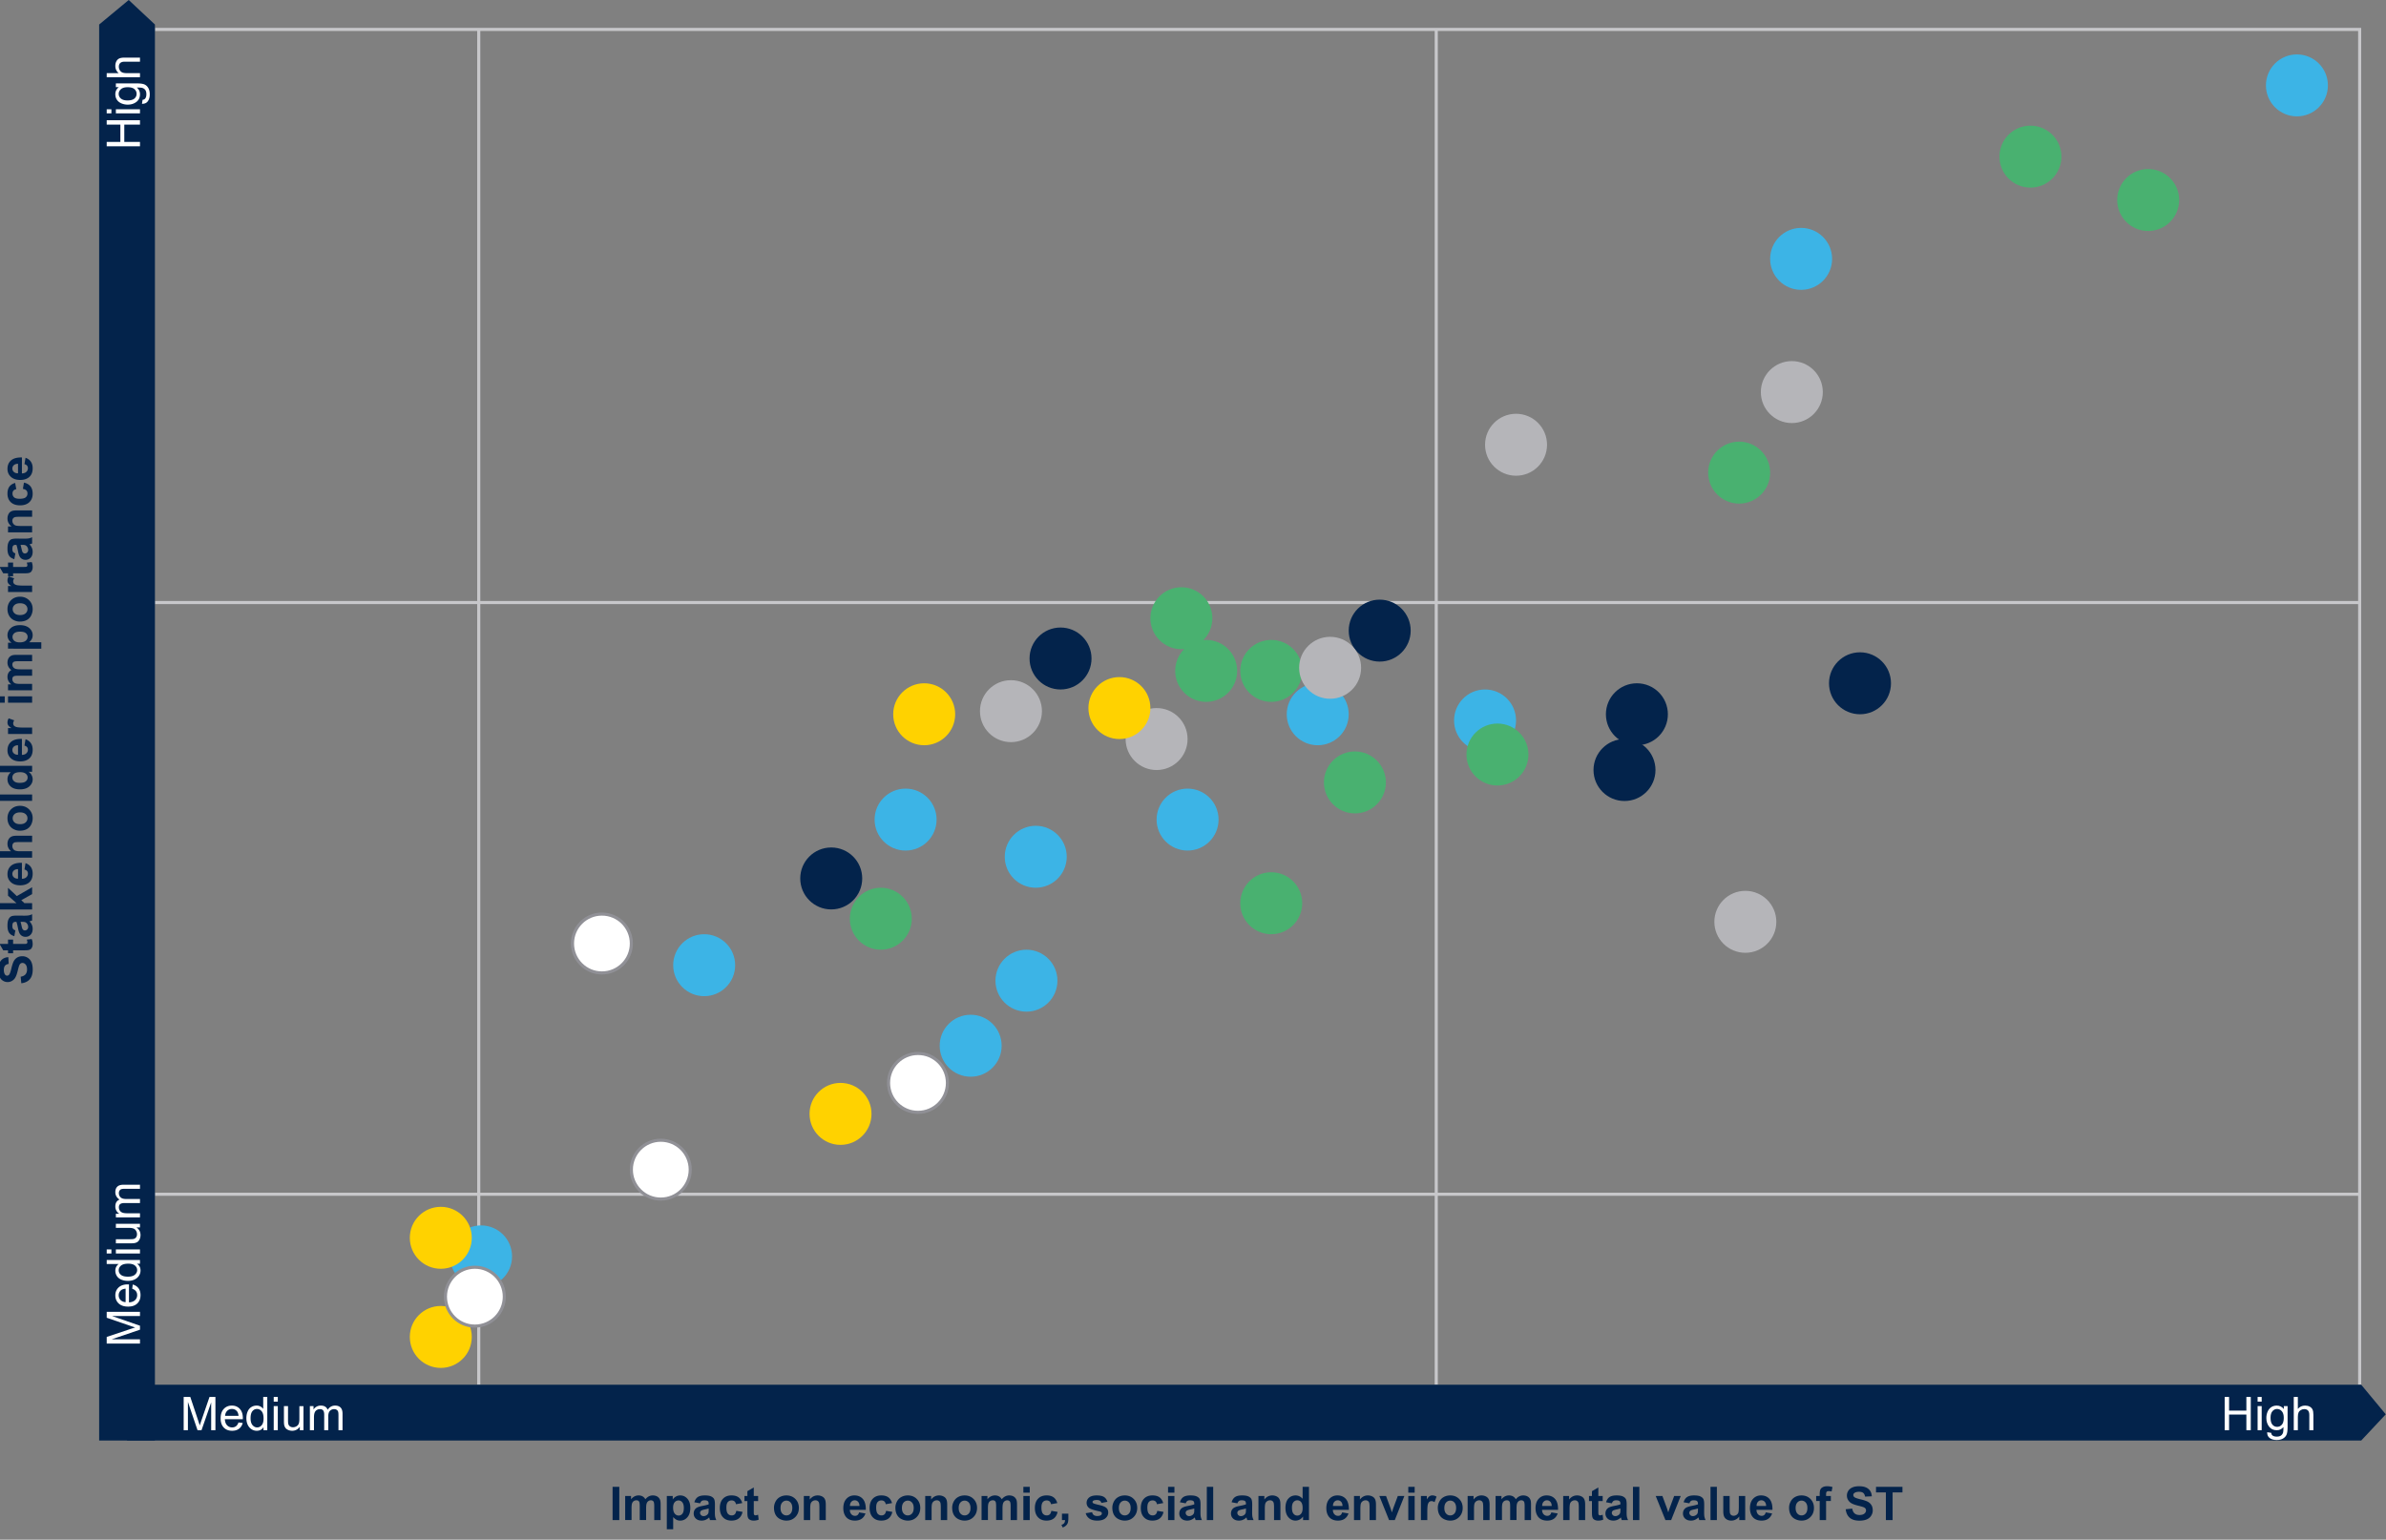
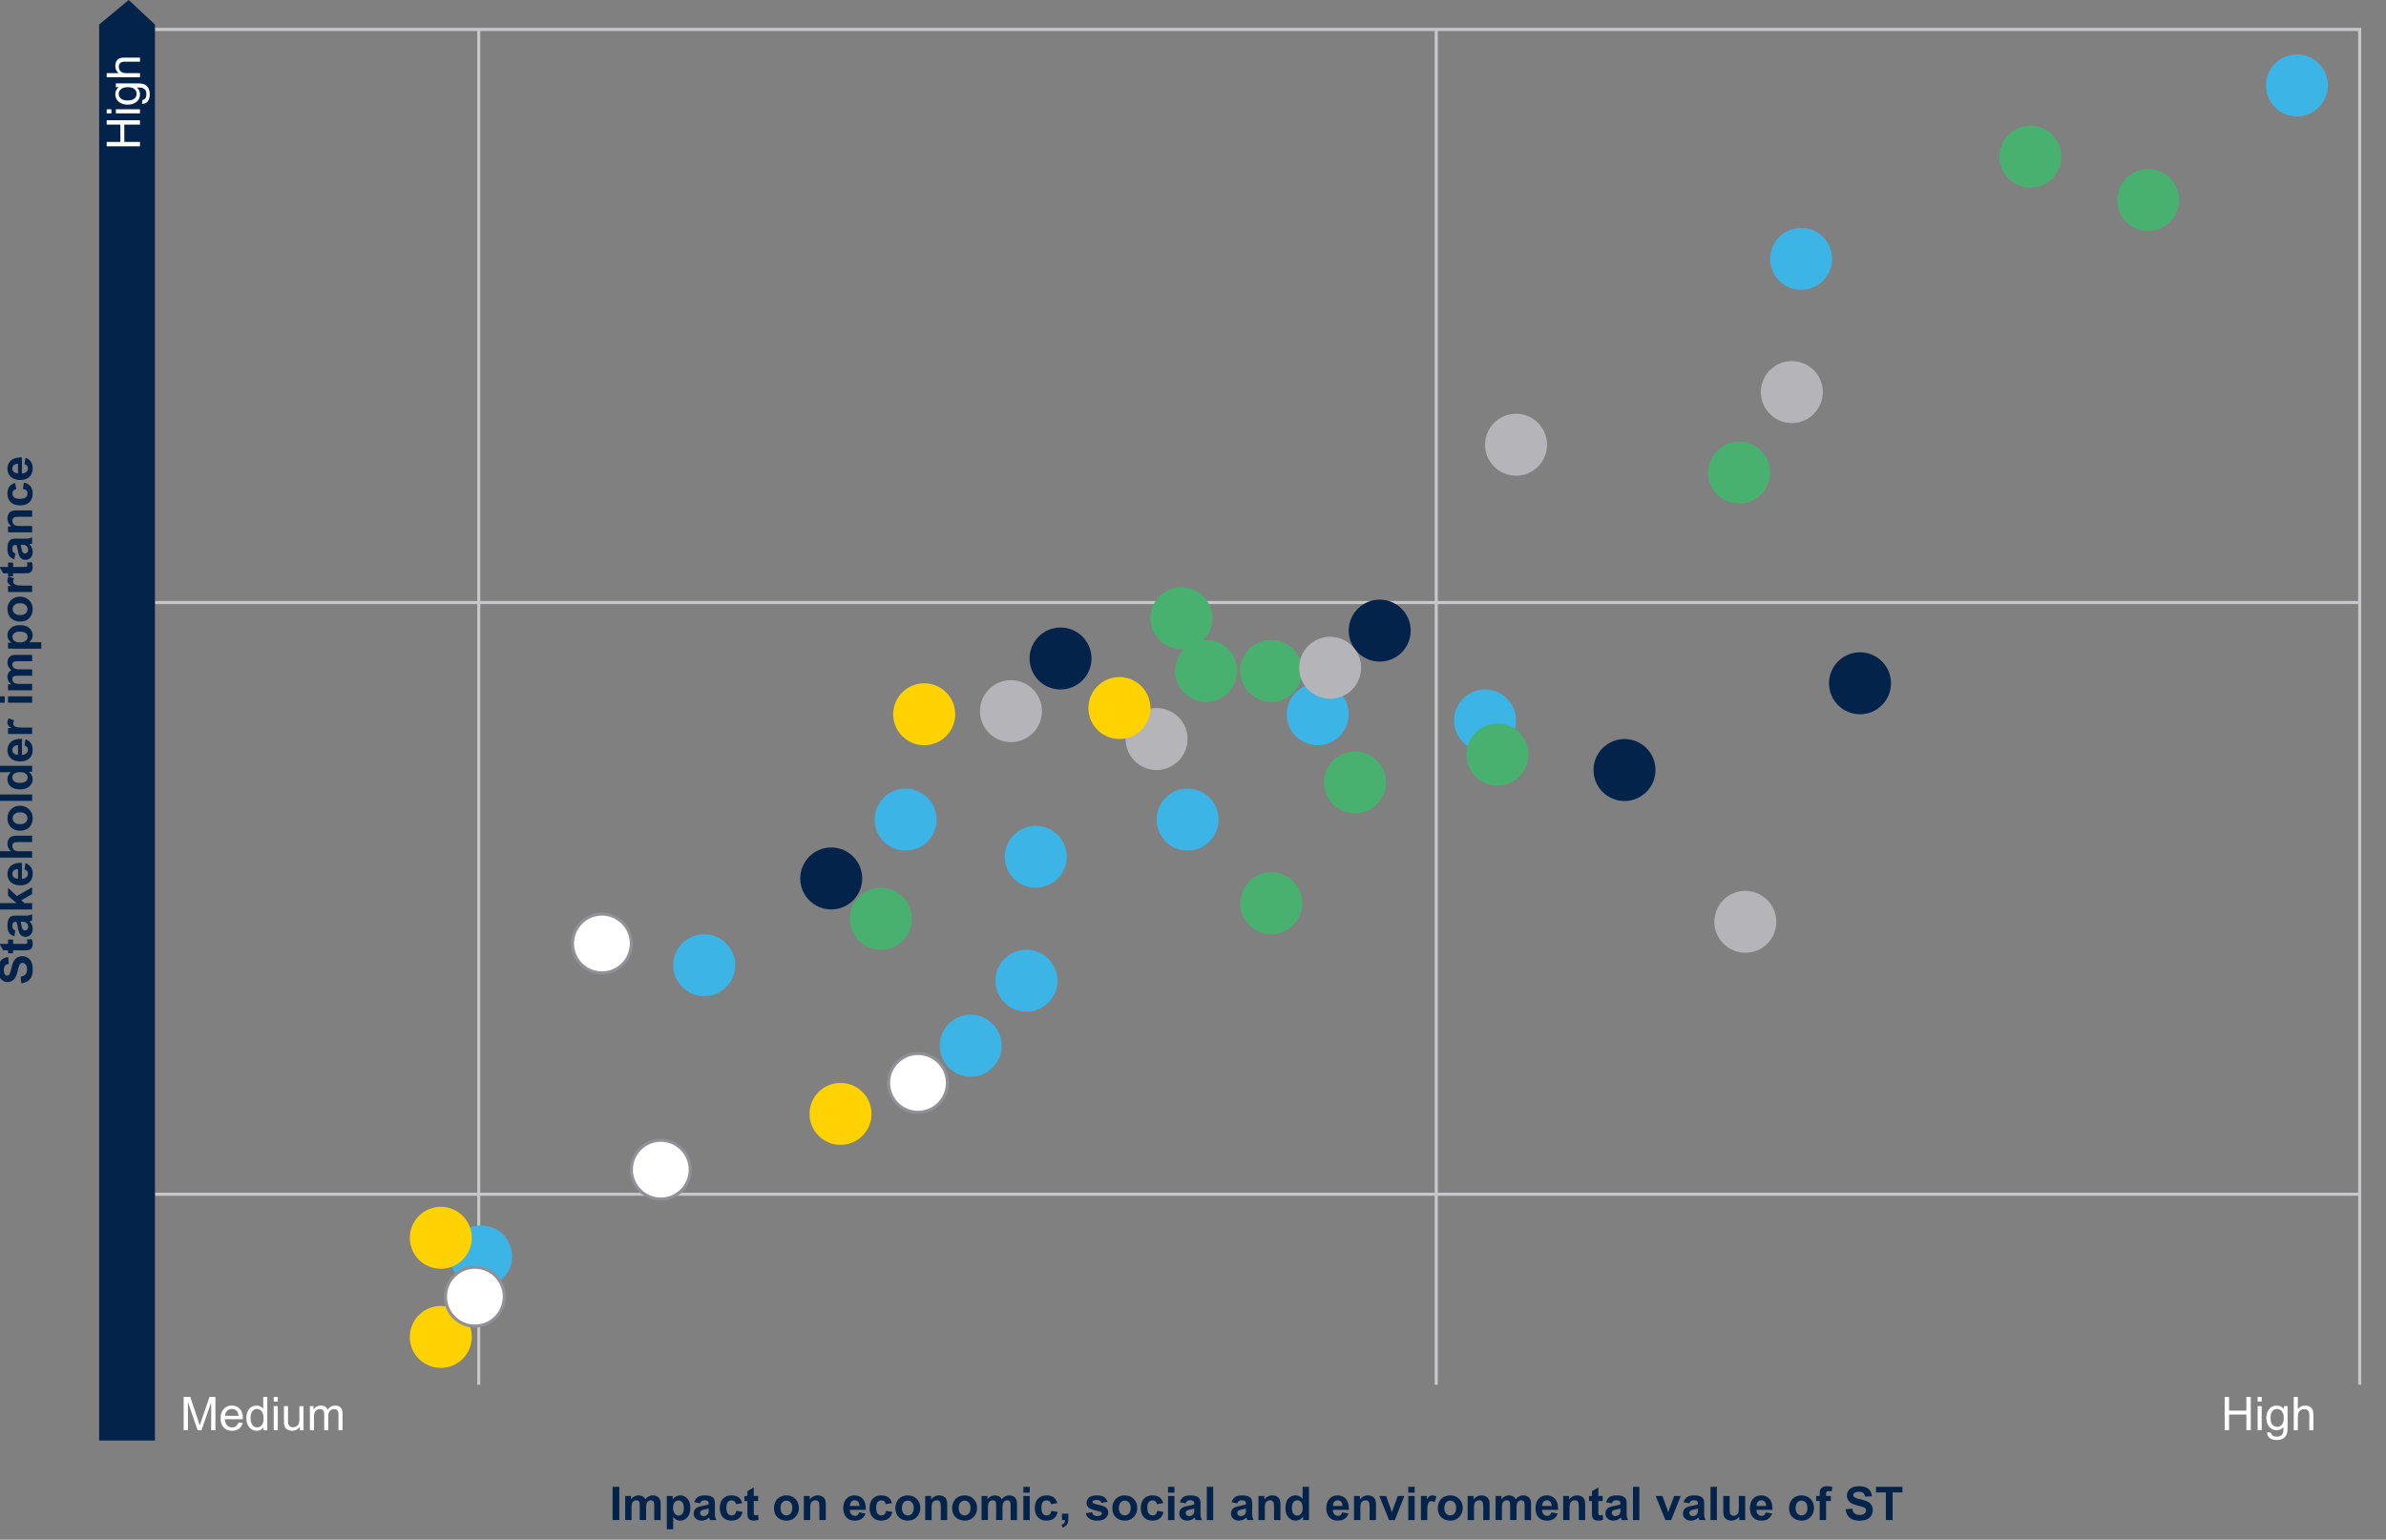
<svg xmlns="http://www.w3.org/2000/svg" width="770" height="497" viewBox="0 0 770 497">
  <rect x="0" y="0" width="770" height="497" fill="#808080" stroke="none" />
  <g data-name="Grafiken">
    <path fill="none" stroke="#c7c7ca" stroke-miterlimit="10" d="M154.5 10v437M50 194.501h711M50 385.5h711M463.5 10v437M761.5 9v438M50 9.5h711" />
-     <path fill="#03234b" d="M41 447v18h721.01l7.914-8.459L762.01 447H41z" />
    <path fill="#03234b" d="M32 465h18V7.914L41.541 0 32 7.914V465z" />
    <circle cx="741.251" cy="27.563" r="10" fill="#3cb4e6" />
    <circle cx="581.251" cy="83.563" r="10" fill="#3cb4e6" />
    <circle cx="425.251" cy="230.563" r="10" fill="#3cb4e6" />
    <circle cx="383.251" cy="264.563" r="10" fill="#3cb4e6" />
    <circle cx="334.251" cy="276.563" r="10" fill="#3cb4e6" />
    <circle cx="292.251" cy="264.563" r="10" fill="#3cb4e6" />
    <circle cx="227.251" cy="311.563" r="10" fill="#3cb4e6" />
    <circle cx="155.251" cy="405.563" r="10" fill="#3cb4e6" />
    <circle cx="331.251" cy="316.563" r="10" fill="#3cb4e6" />
    <circle cx="313.251" cy="337.563" r="10" fill="#3cb4e6" />
    <circle cx="479.251" cy="232.563" r="10" fill="#3cb4e6" />
    <circle cx="600.251" cy="220.563" r="10" fill="#03234b" />
-     <circle cx="528.251" cy="230.563" r="10" fill="#03234b" />
    <circle cx="524.251" cy="248.563" r="10" fill="#03234b" />
    <circle cx="445.251" cy="203.563" r="10" fill="#03234b" />
    <circle cx="342.251" cy="212.563" r="10" fill="#03234b" />
    <circle cx="268.251" cy="283.563" r="10" fill="#03234b" />
    <circle cx="655.251" cy="50.563" r="10" fill="#49b170" />
    <circle cx="561.251" cy="152.563" r="10" fill="#49b170" />
    <circle cx="437.251" cy="252.563" r="10" fill="#49b170" />
    <circle cx="410.251" cy="291.563" r="10" fill="#49b170" />
    <circle cx="284.251" cy="296.563" r="10" fill="#49b170" />
    <circle cx="483.251" cy="243.563" r="10" fill="#49b170" />
    <circle cx="410.251" cy="216.563" r="10" fill="#49b170" />
    <circle cx="389.251" cy="216.563" r="10" fill="#49b170" />
    <circle cx="381.251" cy="199.563" r="10" fill="#49b170" />
    <circle cx="693.251" cy="64.563" r="10" fill="#49b170" />
    <circle cx="578.251" cy="126.563" r="10" fill="#b5b5b9" />
    <circle cx="563.251" cy="297.563" r="10" fill="#b5b5b9" />
    <circle cx="429.251" cy="215.563" r="10" fill="#b5b5b9" />
    <circle cx="373.251" cy="238.563" r="10" fill="#b5b5b9" />
    <circle cx="326.251" cy="229.563" r="10" fill="#b5b5b9" />
    <circle cx="489.251" cy="143.563" r="10" fill="#b5b5b9" />
    <circle cx="361.251" cy="228.563" r="10" fill="#ffd200" />
    <circle cx="298.251" cy="230.563" r="10" fill="#ffd200" />
    <circle cx="142.251" cy="431.563" r="10" fill="#ffd200" />
    <circle cx="142.251" cy="399.563" r="10" fill="#ffd200" />
    <circle cx="271.251" cy="359.563" r="10" fill="#ffd200" />
    <circle cx="296.251" cy="349.563" r="9.5" fill="#fff" stroke="#909096" />
    <circle cx="194.251" cy="304.563" r="9.5" fill="#fff" stroke="#909096" />
    <circle cx="213.251" cy="377.563" r="9.5" fill="#fff" stroke="#909096" />
    <circle cx="153.251" cy="418.563" r="9.5" fill="#fff" stroke="#909096" />
  </g>
  <g data-name="EN WEB">
    <g fill="#03234b">
      <path d="M197.691 490.677V479.94h2.168v10.737h-2.168zM201.756 482.898h1.897v1.062c.679-.825 1.487-1.238 2.424-1.238.498 0 .93.103 1.296.308s.667.515.901.93c.342-.415.71-.725 1.106-.93s.818-.308 1.267-.308c.571 0 1.055.116 1.45.348.396.232.691.573.886 1.022.142.332.212.869.212 1.611v4.973h-2.058v-4.446c0-.771-.071-1.27-.212-1.494-.19-.293-.483-.439-.879-.439-.288 0-.559.088-.813.264s-.437.434-.549.773-.168.875-.168 1.607v3.735h-2.058v-4.263c0-.757-.037-1.245-.11-1.465s-.187-.383-.341-.491-.363-.161-.626-.161c-.317 0-.603.085-.857.256s-.436.417-.546.74-.165.857-.165 1.604v3.779h-2.058v-7.778zM215.188 482.898h1.919v1.143c.249-.391.586-.708 1.011-.952s.896-.366 1.414-.366c.903 0 1.67.354 2.3 1.062s.945 1.694.945 2.959c0 1.299-.317 2.309-.952 3.029s-1.404 1.08-2.307 1.08c-.43 0-.819-.085-1.168-.256s-.717-.464-1.102-.879v3.918h-2.058v-10.737zm2.036 3.757c0 .874.173 1.52.52 1.937.347.418.769.626 1.267.626.479 0 .876-.191 1.194-.575s.476-1.012.476-1.886c0-.815-.164-1.421-.491-1.816s-.732-.593-1.216-.593c-.503 0-.92.194-1.252.582-.332.389-.498.963-.498 1.725zM225.947 485.271l-1.868-.337c.21-.752.571-1.309 1.084-1.67s1.274-.542 2.285-.542c.918 0 1.602.109 2.051.326s.765.493.948.827c.183.335.275.949.275 1.842l-.022 2.402c0 .684.033 1.188.099 1.512a4.4 4.4 0 00.37 1.044h-2.036a7.37 7.37 0 01-.198-.608 4.135 4.135 0 00-.073-.242c-.352.342-.728.598-1.128.769s-.828.256-1.282.256c-.801 0-1.432-.217-1.893-.652s-.692-.984-.692-1.648c0-.439.105-.831.315-1.176.21-.344.504-.607.883-.791.378-.183.924-.343 1.637-.479.962-.181 1.628-.349 2-.505v-.205c0-.396-.098-.677-.293-.846-.195-.168-.564-.252-1.106-.252-.366 0-.652.072-.857.216s-.371.396-.498.758zm2.754 1.67c-.264.088-.681.193-1.252.315s-.945.242-1.121.359c-.269.19-.403.432-.403.725 0 .288.107.537.322.747s.488.315.82.315c.371 0 .725-.122 1.062-.366.249-.186.413-.413.491-.681.054-.176.081-.51.081-1.003v-.41zM239.534 485.198l-2.029.366c-.068-.405-.223-.71-.465-.916s-.555-.308-.941-.308c-.513 0-.922.177-1.227.531-.305.354-.458.946-.458 1.776 0 .923.155 1.575.465 1.956s.726.571 1.249.571c.391 0 .71-.111.959-.333.249-.222.425-.604.527-1.146l2.021.344c-.21.928-.613 1.628-1.208 2.102s-1.394.71-2.395.71c-1.138 0-2.045-.359-2.721-1.077s-1.014-1.711-1.014-2.981c0-1.284.339-2.284 1.018-2.999s1.597-1.073 2.754-1.073c.947 0 1.7.204 2.26.611.559.408.961 1.029 1.205 1.864zM244.661 482.898v1.641h-1.406v3.135c0 .635.013 1.005.04 1.109.027.105.088.192.183.26s.211.103.348.103c.19 0 .466-.066.828-.198l.176 1.597c-.479.205-1.021.308-1.626.308-.371 0-.706-.062-1.003-.187-.298-.125-.516-.286-.656-.483-.139-.198-.236-.465-.289-.802-.044-.239-.066-.723-.066-1.45v-3.391h-.945v-1.641h.945v-1.545l2.065-1.201v2.747h1.406zM249.78 486.678c0-.684.168-1.345.505-1.985s.814-1.128 1.432-1.465 1.307-.505 2.069-.505c1.177 0 2.141.382 2.893 1.146s1.128 1.729 1.128 2.896c0 1.177-.38 2.152-1.139 2.926s-1.715 1.161-2.867 1.161c-.713 0-1.393-.161-2.04-.483s-1.139-.795-1.476-1.417c-.337-.623-.505-1.381-.505-2.274zm2.109.11c0 .771.183 1.362.549 1.772s.818.615 1.355.615.988-.205 1.351-.615.546-1.006.546-1.787c0-.762-.182-1.348-.546-1.758s-.814-.615-1.351-.615-.989.205-1.355.615-.549 1.001-.549 1.772zM266.494 490.677h-2.058v-3.97c0-.84-.044-1.383-.132-1.63-.088-.246-.231-.438-.428-.575s-.436-.205-.714-.205c-.356 0-.676.098-.959.293s-.477.454-.582.776-.157.918-.157 1.787v3.523h-2.058v-7.778h1.912v1.143c.679-.879 1.533-1.318 2.563-1.318.454 0 .869.082 1.245.245.376.164.66.373.853.626s.327.542.403.864.114.784.114 1.384v4.834zM277.253 488.201l2.051.344c-.264.752-.68 1.325-1.249 1.717-.569.394-1.281.59-2.135.59-1.353 0-2.354-.442-3.003-1.326-.512-.708-.769-1.602-.769-2.681 0-1.289.337-2.298 1.01-3.029.674-.729 1.526-1.095 2.556-1.095 1.157 0 2.07.382 2.739 1.146s.989 1.935.959 3.512h-5.156c.015.61.181 1.085.498 1.425s.713.509 1.187.509c.322 0 .593-.088.813-.264s.386-.459.498-.85zm.117-2.08c-.015-.596-.168-1.048-.461-1.358s-.649-.465-1.069-.465c-.449 0-.82.164-1.113.491s-.437.771-.432 1.333h3.076zM287.873 485.198l-2.029.366c-.068-.405-.223-.71-.465-.916s-.555-.308-.941-.308c-.513 0-.922.177-1.227.531-.305.354-.458.946-.458 1.776 0 .923.155 1.575.465 1.956s.726.571 1.249.571c.391 0 .71-.111.959-.333.249-.222.425-.604.527-1.146l2.021.344c-.21.928-.613 1.628-1.208 2.102s-1.394.71-2.395.71c-1.138 0-2.045-.359-2.721-1.077s-1.014-1.711-1.014-2.981c0-1.284.339-2.284 1.018-2.999s1.597-1.073 2.754-1.073c.947 0 1.7.204 2.26.611.559.408.961 1.029 1.205 1.864zM288.957 486.678c0-.684.168-1.345.505-1.985s.814-1.128 1.432-1.465 1.307-.505 2.069-.505c1.177 0 2.141.382 2.893 1.146s1.128 1.729 1.128 2.896c0 1.177-.379 2.152-1.139 2.926-.759.774-1.715 1.161-2.867 1.161-.713 0-1.393-.161-2.04-.483s-1.139-.795-1.476-1.417c-.337-.623-.505-1.381-.505-2.274zm2.109.11c0 .771.183 1.362.549 1.772s.818.615 1.355.615.988-.205 1.351-.615.546-1.006.546-1.787c0-.762-.182-1.348-.546-1.758s-.814-.615-1.351-.615-.989.205-1.355.615-.549 1.001-.549 1.772zM305.671 490.677h-2.058v-3.97c0-.84-.044-1.383-.132-1.63-.088-.246-.231-.438-.428-.575s-.436-.205-.714-.205c-.356 0-.676.098-.959.293s-.477.454-.582.776-.157.918-.157 1.787v3.523h-2.058v-7.778h1.912v1.143c.679-.879 1.533-1.318 2.563-1.318.454 0 .869.082 1.245.245.376.164.66.373.853.626s.327.542.403.864.114.784.114 1.384v4.834zM307.282 486.678c0-.684.168-1.345.505-1.985s.814-1.128 1.432-1.465 1.307-.505 2.069-.505c1.177 0 2.141.382 2.893 1.146s1.128 1.729 1.128 2.896c0 1.177-.38 2.152-1.139 2.926s-1.715 1.161-2.867 1.161c-.713 0-1.393-.161-2.04-.483s-1.139-.795-1.476-1.417c-.337-.623-.505-1.381-.505-2.274zm2.109.11c0 .771.183 1.362.549 1.772s.818.615 1.355.615.988-.205 1.351-.615.546-1.006.546-1.787c0-.762-.182-1.348-.546-1.758s-.814-.615-1.351-.615-.989.205-1.355.615-.549 1.001-.549 1.772zM316.767 482.898h1.897v1.062c.679-.825 1.487-1.238 2.424-1.238.498 0 .93.103 1.296.308s.667.515.901.93c.342-.415.71-.725 1.106-.93s.818-.308 1.267-.308c.571 0 1.055.116 1.45.348.396.232.691.573.886 1.022.142.332.212.869.212 1.611v4.973h-2.058v-4.446c0-.771-.071-1.27-.212-1.494-.19-.293-.483-.439-.879-.439-.288 0-.559.088-.813.264s-.437.434-.549.773-.168.875-.168 1.607v3.735h-2.058v-4.263c0-.757-.037-1.245-.11-1.465s-.187-.383-.34-.491-.363-.161-.626-.161c-.317 0-.603.085-.857.256s-.436.417-.546.74-.165.857-.165 1.604v3.779h-2.058v-7.778zM330.258 481.844v-1.904h2.058v1.904h-2.058zm0 8.833v-7.778h2.058v7.778h-2.058zM341.208 485.198l-2.029.366c-.068-.405-.224-.71-.465-.916-.242-.205-.556-.308-.941-.308-.513 0-.922.177-1.227.531-.306.354-.458.946-.458 1.776 0 .923.155 1.575.465 1.956.311.381.727.571 1.249.571.391 0 .71-.111.959-.333.249-.222.425-.604.527-1.146l2.021.344c-.21.928-.613 1.628-1.208 2.102s-1.394.71-2.395.71c-1.138 0-2.044-.359-2.721-1.077-.676-.718-1.014-1.711-1.014-2.981 0-1.284.339-2.284 1.018-2.999s1.597-1.073 2.754-1.073c.947 0 1.7.204 2.26.611.559.408.96 1.029 1.205 1.864zM342.716 488.619h2.058v1.472c0 .596-.051 1.065-.154 1.41a2.097 2.097 0 01-.583.926 3.014 3.014 0 01-1.087.645l-.403-.85c.415-.137.71-.325.886-.564s.269-.566.278-.981h-.996v-2.058zM350.377 488.458l2.065-.315c.088.4.267.705.535.912s.645.311 1.128.311c.532 0 .933-.098 1.201-.293a.653.653 0 00.271-.549.542.542 0 00-.146-.388c-.103-.098-.332-.188-.688-.271-1.66-.366-2.712-.701-3.156-1.003-.615-.42-.923-1.003-.923-1.75 0-.674.266-1.24.798-1.699s1.357-.688 2.476-.688c1.064 0 1.855.173 2.373.52s.874.859 1.069 1.538l-1.94.359c-.083-.303-.241-.535-.473-.696s-.562-.242-.992-.242c-.542 0-.931.076-1.165.227a.488.488 0 00-.234.417c0 .146.068.271.205.374.186.137.827.33 1.923.579s1.861.554 2.296.916c.43.366.645.876.645 1.531 0 .713-.298 1.326-.894 1.838s-1.477.769-2.644.769c-1.06 0-1.898-.215-2.516-.645s-1.022-1.013-1.212-1.75zM358.969 486.678c0-.684.168-1.345.505-1.985s.814-1.128 1.432-1.465 1.307-.505 2.069-.505c1.177 0 2.142.382 2.894 1.146s1.128 1.729 1.128 2.896c0 1.177-.38 2.152-1.139 2.926s-1.715 1.161-2.868 1.161c-.713 0-1.393-.161-2.04-.483s-1.139-.795-1.476-1.417c-.337-.623-.505-1.381-.505-2.274zm2.109.11c0 .771.183 1.362.549 1.772s.818.615 1.355.615.987-.205 1.351-.615.545-1.006.545-1.787c0-.762-.182-1.348-.545-1.758s-.814-.615-1.351-.615-.989.205-1.355.615-.549 1.001-.549 1.772zM375.389 485.198l-2.029.366c-.068-.405-.224-.71-.465-.916-.242-.205-.556-.308-.941-.308-.513 0-.922.177-1.227.531-.306.354-.458.946-.458 1.776 0 .923.155 1.575.465 1.956.311.381.727.571 1.249.571.391 0 .71-.111.959-.333.249-.222.425-.604.527-1.146l2.021.344c-.21.928-.613 1.628-1.208 2.102s-1.394.71-2.395.71c-1.138 0-2.044-.359-2.721-1.077s-1.014-1.711-1.014-2.981c0-1.284.339-2.284 1.018-2.999s1.597-1.073 2.754-1.073c.947 0 1.7.204 2.26.611.559.408.96 1.029 1.205 1.864zM376.949 481.844v-1.904h2.058v1.904h-2.058zm0 8.833v-7.778h2.058v7.778h-2.058zM382.655 485.271l-1.868-.337c.21-.752.571-1.309 1.084-1.67s1.274-.542 2.285-.542c.918 0 1.602.109 2.051.326s.766.493.948.827c.184.335.275.949.275 1.842l-.022 2.402c0 .684.033 1.188.099 1.512a4.4 4.4 0 00.37 1.044h-2.036a7.37 7.37 0 01-.198-.608 4.135 4.135 0 00-.073-.242c-.352.342-.728.598-1.128.769s-.828.256-1.282.256c-.801 0-1.432-.217-1.894-.652-.461-.435-.692-.984-.692-1.648 0-.439.105-.831.315-1.176.21-.344.504-.607.883-.791.378-.183.924-.343 1.637-.479.962-.181 1.628-.349 2-.505v-.205c0-.396-.098-.677-.293-.846-.195-.168-.564-.252-1.106-.252-.366 0-.652.072-.857.216s-.371.396-.498.758zm2.754 1.67c-.264.088-.681.193-1.252.315s-.945.242-1.121.359c-.269.19-.403.432-.403.725 0 .288.107.537.322.747s.488.315.82.315c.371 0 .725-.122 1.062-.366.249-.186.413-.413.491-.681.054-.176.081-.51.081-1.003v-.41zM389.459 490.677V479.94h2.058v10.737h-2.058zM399.332 485.271l-1.868-.337c.21-.752.571-1.309 1.084-1.67s1.274-.542 2.285-.542c.918 0 1.602.109 2.051.326s.766.493.949.827c.183.335.275.949.275 1.842l-.022 2.402c0 .684.033 1.188.099 1.512a4.4 4.4 0 00.37 1.044h-2.036a7.443 7.443 0 01-.197-.608 4.135 4.135 0 00-.073-.242c-.352.342-.728.598-1.128.769s-.828.256-1.282.256c-.801 0-1.432-.217-1.893-.652s-.692-.984-.692-1.648c0-.439.104-.831.314-1.176.21-.344.504-.607.883-.791.378-.183.924-.343 1.637-.479.962-.181 1.629-.349 2-.505v-.205c0-.396-.098-.677-.293-.846-.195-.168-.564-.252-1.106-.252-.366 0-.651.072-.856.216s-.371.396-.498.758zm2.754 1.67c-.264.088-.682.193-1.253.315s-.944.242-1.12.359c-.269.19-.403.432-.403.725 0 .288.107.537.322.747s.488.315.82.315c.371 0 .726-.122 1.062-.366a1.29 1.29 0 00.49-.681c.054-.176.081-.51.081-1.003v-.41zM413.211 490.677h-2.058v-3.97c0-.84-.044-1.383-.132-1.63-.088-.246-.231-.438-.429-.575s-.436-.205-.714-.205c-.356 0-.677.098-.96.293s-.477.454-.582.776-.157.918-.157 1.787v3.523h-2.059v-7.778h1.912v1.143c.679-.879 1.533-1.318 2.563-1.318.454 0 .869.082 1.245.245.376.164.66.373.853.626s.327.542.403.864.113.784.113 1.384v4.834zM422.432 490.677h-1.912v-1.143a3.085 3.085 0 01-1.124.992 2.892 2.892 0 01-1.308.326c-.894 0-1.659-.36-2.296-1.08s-.956-1.725-.956-3.014c0-1.318.311-2.32.931-3.006s1.403-1.029 2.351-1.029c.869 0 1.621.361 2.256 1.084v-3.867h2.058v10.737zm-5.493-4.058c0 .83.114 1.431.344 1.802.332.537.796.806 1.392.806.474 0 .876-.201 1.208-.604.332-.402.498-1.004.498-1.805 0-.894-.161-1.537-.483-1.93a1.53 1.53 0 00-1.238-.589c-.488 0-.897.194-1.227.583-.33.388-.494.968-.494 1.739zM433.133 488.201l2.051.344c-.264.752-.68 1.325-1.249 1.717-.568.394-1.28.59-2.135.59-1.353 0-2.354-.442-3.003-1.326-.513-.708-.769-1.602-.769-2.681 0-1.289.337-2.298 1.011-3.029.674-.729 1.526-1.095 2.556-1.095 1.157 0 2.07.382 2.739 1.146s.989 1.935.959 3.512h-5.156c.015.61.181 1.085.498 1.425s.713.509 1.187.509c.322 0 .593-.088.813-.264s.386-.459.498-.85zm.117-2.08c-.015-.596-.168-1.048-.461-1.358s-.649-.465-1.069-.465c-.449 0-.82.164-1.113.491s-.437.771-.432 1.333h3.076zM444.046 490.677h-2.058v-3.97c0-.84-.044-1.383-.132-1.63a1.15 1.15 0 00-.428-.575 1.223 1.223 0 00-.714-.205c-.356 0-.676.098-.959.293s-.478.454-.582.776c-.105.322-.158.918-.158 1.787v3.523h-2.058v-7.778h1.912v1.143c.679-.879 1.533-1.318 2.563-1.318.454 0 .869.082 1.245.245.376.164.66.373.853.626s.327.542.403.864.114.784.114 1.384v4.834zM448.271 490.677l-3.135-7.778h2.161l1.465 3.97.425 1.326c.112-.337.183-.559.212-.667.068-.22.142-.439.22-.659l1.479-3.97h2.117l-3.091 7.778h-1.854zM454.476 481.844v-1.904h2.058v1.904h-2.058zm0 8.833v-7.778h2.058v7.778h-2.058zM460.613 490.677h-2.059v-7.778h1.912v1.106c.327-.522.621-.867.882-1.033s.558-.249.89-.249c.469 0 .92.129 1.354.388l-.637 1.794c-.347-.225-.669-.337-.967-.337-.288 0-.532.08-.732.238s-.358.445-.473.86-.172 1.284-.172 2.607v2.402zM464.004 486.678c0-.684.169-1.345.506-1.985s.814-1.128 1.432-1.465 1.308-.505 2.069-.505c1.177 0 2.141.382 2.893 1.146s1.128 1.729 1.128 2.896c0 1.177-.38 2.152-1.139 2.926-.76.774-1.715 1.161-2.868 1.161-.712 0-1.393-.161-2.04-.483s-1.139-.795-1.476-1.417c-.337-.623-.506-1.381-.506-2.274zm2.109.11c0 .771.184 1.362.55 1.772s.817.615 1.354.615.987-.205 1.352-.615c.363-.41.545-1.006.545-1.787 0-.762-.182-1.348-.545-1.758-.364-.41-.814-.615-1.352-.615s-.988.205-1.354.615-.55 1.001-.55 1.772zM480.718 490.677h-2.058v-3.97c0-.84-.044-1.383-.132-1.63a1.15 1.15 0 00-.428-.575 1.223 1.223 0 00-.714-.205c-.356 0-.676.098-.959.293s-.478.454-.582.776c-.105.322-.158.918-.158 1.787v3.523h-2.058v-7.778h1.912v1.143c.679-.879 1.533-1.318 2.563-1.318.454 0 .869.082 1.245.245.376.164.661.373.853.626.193.254.327.542.403.864.075.322.113.784.113 1.384v4.834zM482.651 482.898h1.897v1.062c.679-.825 1.487-1.238 2.424-1.238.498 0 .93.103 1.296.308s.667.515.901.93c.342-.415.71-.725 1.106-.93s.818-.308 1.267-.308c.571 0 1.055.116 1.45.348.396.232.69.573.886 1.022.142.332.213.869.213 1.611v4.973h-2.059v-4.446c0-.771-.07-1.27-.212-1.494-.19-.293-.483-.439-.879-.439-.288 0-.559.088-.813.264s-.437.434-.549.773-.168.875-.168 1.607v3.735h-2.058v-4.263c0-.757-.037-1.245-.11-1.465s-.187-.383-.34-.491c-.154-.107-.363-.161-.626-.161-.317 0-.603.085-.857.256s-.436.417-.546.74c-.109.322-.165.857-.165 1.604v3.779h-2.058v-7.778zM500.646 488.201l2.051.344c-.264.752-.68 1.325-1.249 1.717-.569.394-1.281.59-2.135.59-1.353 0-2.354-.442-3.003-1.326-.513-.708-.769-1.602-.769-2.681 0-1.289.337-2.298 1.011-3.029.674-.729 1.525-1.095 2.556-1.095 1.157 0 2.07.382 2.739 1.146s.989 1.935.96 3.512h-5.156c.015.61.181 1.085.498 1.425s.713.509 1.187.509c.322 0 .593-.088.812-.264s.386-.459.498-.85zm.117-2.08c-.015-.596-.168-1.048-.461-1.358s-.649-.465-1.069-.465c-.449 0-.82.164-1.113.491s-.438.771-.433 1.333h3.076zM511.56 490.677h-2.058v-3.97c0-.84-.044-1.383-.132-1.63-.088-.246-.231-.438-.429-.575s-.436-.205-.714-.205c-.356 0-.677.098-.96.293s-.477.454-.582.776-.157.918-.157 1.787v3.523h-2.059v-7.778h1.912v1.143c.679-.879 1.533-1.318 2.563-1.318.454 0 .869.082 1.245.245.376.164.66.373.853.626s.327.542.403.864.113.784.113 1.384v4.834zM517.214 482.898v1.641h-1.406v3.135c0 .635.014 1.005.041 1.109.027.105.088.192.183.26s.211.103.348.103c.19 0 .466-.066.828-.198l.176 1.597c-.479.205-1.021.308-1.625.308-.371 0-.706-.062-1.004-.187-.298-.125-.516-.286-.655-.483-.139-.198-.235-.465-.289-.802-.044-.239-.066-.723-.066-1.45v-3.391h-.944v-1.641h.944v-1.545l2.065-1.201v2.747h1.406zM520.18 485.271l-1.868-.337c.21-.752.571-1.309 1.084-1.67s1.274-.542 2.285-.542c.918 0 1.602.109 2.051.326s.766.493.948.827c.184.335.275.949.275 1.842l-.022 2.402c0 .684.033 1.188.099 1.512a4.4 4.4 0 00.37 1.044h-2.036a7.37 7.37 0 01-.198-.608 4.135 4.135 0 00-.073-.242c-.352.342-.728.598-1.128.769s-.828.256-1.282.256c-.801 0-1.432-.217-1.894-.652-.461-.435-.692-.984-.692-1.648 0-.439.105-.831.315-1.176.21-.344.504-.607.883-.791.378-.183.924-.343 1.637-.479.962-.181 1.628-.349 2-.505v-.205c0-.396-.098-.677-.293-.846-.195-.168-.564-.252-1.106-.252-.366 0-.652.072-.857.216s-.371.396-.498.758zm2.754 1.67c-.264.088-.681.193-1.252.315s-.945.242-1.121.359c-.269.19-.403.432-.403.725 0 .288.107.537.322.747s.488.315.82.315c.371 0 .725-.122 1.062-.366.249-.186.413-.413.491-.681.054-.176.081-.51.081-1.003v-.41zM526.984 490.677V479.94h2.058v10.737h-2.058zM537.458 490.677l-3.135-7.778h2.161l1.465 3.97.425 1.326c.112-.337.183-.559.212-.667.068-.22.142-.439.22-.659l1.479-3.97h2.116l-3.09 7.778h-1.853zM545.199 485.271l-1.867-.337c.21-.752.571-1.309 1.084-1.67s1.274-.542 2.285-.542c.918 0 1.602.109 2.051.326s.765.493.948.827c.183.335.274.949.274 1.842l-.021 2.402c0 .684.033 1.188.099 1.512a4.4 4.4 0 00.37 1.044h-2.036a7.37 7.37 0 01-.198-.608 4.135 4.135 0 00-.073-.242c-.352.342-.728.598-1.128.769s-.827.256-1.281.256c-.801 0-1.432-.217-1.894-.652s-.692-.984-.692-1.648c0-.439.105-.831.315-1.176.21-.344.504-.607.882-.791.378-.183.924-.343 1.637-.479.962-.181 1.628-.349 1.999-.505v-.205c0-.396-.098-.677-.293-.846-.195-.168-.563-.252-1.105-.252-.366 0-.652.072-.857.216s-.371.396-.498.758zm2.754 1.67c-.264.088-.681.193-1.252.315s-.945.242-1.121.359c-.269.19-.402.432-.402.725 0 .288.107.537.322.747s.488.315.82.315c.371 0 .725-.122 1.062-.366.249-.186.413-.413.491-.681.054-.176.08-.51.08-1.003v-.41zM552.004 490.677V479.94h2.058v10.737h-2.058zM561.291 490.677v-1.165c-.283.415-.656.742-1.117.981s-.948.359-1.461.359c-.522 0-.991-.115-1.406-.344s-.716-.552-.901-.967-.278-.989-.278-1.721v-4.922h2.059v3.574c0 1.094.038 1.764.113 2.011s.214.442.414.586.454.216.762.216c.352 0 .666-.096.944-.289s.469-.433.571-.718c.103-.286.154-.985.154-2.099v-3.281h2.058v7.778h-1.911zM569.838 488.201l2.051.344c-.264.752-.68 1.325-1.249 1.717-.568.394-1.28.59-2.135.59-1.353 0-2.354-.442-3.003-1.326-.513-.708-.769-1.602-.769-2.681 0-1.289.337-2.298 1.01-3.029.674-.729 1.526-1.095 2.556-1.095 1.157 0 2.07.382 2.739 1.146s.989 1.935.959 3.512h-5.156c.015.61.181 1.085.498 1.425s.713.509 1.187.509c.322 0 .593-.088.813-.264s.386-.459.498-.85zm.117-2.08c-.015-.596-.168-1.048-.461-1.358s-.649-.465-1.069-.465c-.449 0-.82.164-1.113.491s-.437.771-.432 1.333h3.076zM577.367 486.678c0-.684.168-1.345.505-1.985s.814-1.128 1.432-1.465c.617-.337 1.307-.505 2.069-.505 1.177 0 2.141.382 2.893 1.146s1.128 1.729 1.128 2.896c0 1.177-.38 2.152-1.139 2.926-.76.774-1.715 1.161-2.868 1.161a4.52 4.52 0 01-2.04-.483 3.318 3.318 0 01-1.476-1.417c-.337-.623-.505-1.381-.505-2.274zm2.109.11c0 .771.183 1.362.549 1.772s.818.615 1.355.615.987-.205 1.352-.615c.363-.41.545-1.006.545-1.787 0-.762-.182-1.348-.545-1.758-.364-.41-.814-.615-1.352-.615s-.989.205-1.355.615-.549 1.001-.549 1.772zM586.105 482.898h1.143v-.586c0-.654.07-1.143.208-1.465.14-.322.396-.584.77-.787.373-.203.846-.304 1.417-.304.586 0 1.159.088 1.721.264l-.278 1.436a4.069 4.069 0 00-.944-.117c-.298 0-.512.07-.641.208-.129.14-.194.407-.194.802v.549h1.538v1.619h-1.538v6.16h-2.058v-6.16h-1.143v-1.619zM595.634 487.183l2.109-.205c.127.708.384 1.228.772 1.56s.912.498 1.571.498c.698 0 1.224-.147 1.578-.443.354-.295.531-.641.531-1.036a.976.976 0 00-.224-.648c-.149-.178-.409-.333-.78-.465-.254-.088-.832-.244-1.735-.469-1.162-.288-1.978-.642-2.446-1.062-.659-.591-.989-1.311-.989-2.161 0-.547.155-1.059.465-1.534.31-.477.757-.839 1.34-1.088s1.288-.374 2.113-.374c1.348 0 2.362.295 3.043.886s1.039 1.379 1.073 2.366l-2.168.095c-.093-.552-.292-.948-.597-1.19-.305-.241-.763-.362-1.374-.362-.63 0-1.123.129-1.479.388a.783.783 0 00-.344.667c0 .254.107.471.322.652.273.229.938.469 1.992.718s1.834.507 2.34.773.901.63 1.187 1.091c.286.462.429 1.032.429 1.71 0 .615-.171 1.191-.513 1.729s-.825.937-1.45 1.198c-.625.261-1.404.392-2.337.392-1.357 0-2.399-.313-3.127-.941-.728-.627-1.162-1.542-1.304-2.743zM608.604 490.677v-8.921h-3.186v-1.816h8.532v1.816h-3.179v8.921h-2.168z" />
    </g>
    <g fill="#03234b">
      <path d="M6.874 317.398l-.205-2.109c.708-.127 1.228-.385 1.56-.772.332-.389.498-.912.498-1.571 0-.698-.148-1.224-.443-1.578s-.641-.531-1.036-.531c-.254 0-.47.075-.648.224s-.333.409-.465.78c-.088.254-.244.833-.469 1.736-.288 1.162-.642 1.978-1.062 2.446-.591.659-1.311.989-2.161.989a2.759 2.759 0 01-1.534-.465c-.476-.31-.839-.756-1.088-1.34s-.374-1.288-.374-2.113c0-1.348.295-2.362.886-3.043.591-.682 1.379-1.039 2.366-1.073l.095 2.168c-.552.093-.948.292-1.19.597-.242.306-.363.763-.363 1.374 0 .63.129 1.123.388 1.479a.783.783 0 00.667.344c.254 0 .471-.107.652-.322.229-.273.469-.938.718-1.992s.507-1.835.773-2.34a3.01 3.01 0 011.091-1.187c.461-.286 1.032-.429 1.71-.429.615 0 1.191.171 1.729.513s.936.825 1.197 1.45.392 1.404.392 2.336c0 1.357-.314 2.4-.941 3.127s-1.542 1.162-2.743 1.304zM2.589 303.292H4.23v1.406h3.135c.635 0 1.004-.013 1.109-.04s.192-.088.26-.184a.583.583 0 00.103-.348c0-.19-.066-.466-.198-.828l1.597-.176c.205.479.308 1.021.308 1.626 0 .371-.062.706-.187 1.003s-.286.517-.483.655c-.198.14-.465.236-.802.29-.239.044-.723.066-1.45.066H4.231v.945H2.59v-.945H1.045l-1.201-2.065h2.747v-1.406zM4.962 300.325l-.337 1.868c-.752-.21-1.309-.571-1.67-1.084s-.542-1.274-.542-2.285c0-.918.109-1.602.326-2.051s.493-.766.828-.948c.334-.184.948-.275 1.842-.275l2.402.022c.684 0 1.188-.033 1.512-.099a4.4 4.4 0 001.044-.37v2.036a7.37 7.37 0 01-.608.198 4.135 4.135 0 00-.242.073c.342.352.598.728.769 1.128s.256.828.256 1.282c0 .801-.217 1.432-.652 1.894-.435.461-.984.692-1.648.692-.439 0-.832-.105-1.176-.315s-.608-.504-.791-.883c-.183-.378-.343-.924-.479-1.637-.181-.962-.349-1.628-.505-2h-.205c-.396 0-.677.098-.846.293s-.253.564-.253 1.106c0 .366.072.652.216.857s.396.371.758.498zm1.67-2.754c.088.264.193.681.315 1.252s.242.945.359 1.121c.19.269.432.403.725.403.288 0 .537-.107.747-.322s.315-.488.315-.82c0-.371-.122-.725-.366-1.062a1.293 1.293 0 00-.681-.491c-.176-.054-.51-.081-1.003-.081h-.41zM10.368 293.594H-.37v-2.058h5.698l-2.739-2.41v-2.534l2.842 2.659 4.937-2.849v2.219l-3.494 1.956 1.003.959h2.49v2.058zM7.892 280.674l.344-2.051c.752.264 1.324.68 1.717 1.249s.59 1.28.59 2.135c0 1.353-.442 2.354-1.326 3.003-.708.513-1.602.769-2.681.769-1.289 0-2.298-.337-3.028-1.011s-1.095-1.526-1.095-2.556c0-1.157.382-2.07 1.146-2.739s1.935-.989 3.512-.959v5.156c.61-.015 1.085-.181 1.424-.498s.509-.713.509-1.187c0-.322-.088-.593-.264-.813s-.459-.386-.85-.498zm-2.08-.117c-.596.015-1.049.168-1.358.461-.31.293-.465.649-.465 1.069 0 .449.164.82.491 1.113s.771.437 1.333.432v-3.076zM-.37 274.786h3.948c-.776-.664-1.165-1.458-1.165-2.38 0-.474.088-.901.264-1.282s.4-.667.674-.861c.273-.192.576-.324.908-.396.332-.07.847-.106 1.545-.106h4.563v2.058H6.258c-.815 0-1.333.039-1.553.117s-.394.216-.523.414c-.129.197-.194.445-.194.743 0 .342.083.647.249.916s.417.465.75.589c.334.125.829.187 1.483.187h3.896v2.058H-.37v-2.058zM6.369 268.15c-.684 0-1.345-.168-1.985-.505s-1.128-.814-1.465-1.432c-.337-.617-.505-1.307-.505-2.069 0-1.177.382-2.141 1.146-2.893s1.729-1.128 2.896-1.128c1.177 0 2.152.38 2.926 1.139.774.76 1.161 1.715 1.161 2.868a4.52 4.52 0 01-.483 2.04c-.322.647-.795 1.139-1.417 1.476s-1.38.505-2.274.505zm.11-2.109c.771 0 1.362-.183 1.772-.549s.615-.818.615-1.355-.205-.987-.615-1.352c-.41-.363-1.006-.545-1.787-.545-.762 0-1.348.182-1.758.545-.41.364-.615.814-.615 1.352s.205.989.615 1.355 1.001.549 1.772.549zM10.368 258.512H-.37v-2.058h10.737v2.058zM10.368 247.21v1.912H9.225c.444.317.775.692.992 1.124.217.433.326.868.326 1.308 0 .894-.36 1.659-1.081 2.296-.72.638-1.725.956-3.014.956-1.318 0-2.32-.31-3.006-.93s-1.029-1.404-1.029-2.351c0-.869.361-1.621 1.084-2.256H-.37v-2.058h10.737zm-4.058 5.493c.83 0 1.431-.115 1.802-.344.537-.332.806-.796.806-1.392 0-.474-.202-.876-.604-1.208s-1.004-.498-1.805-.498c-.894 0-1.537.161-1.93.483a1.53 1.53 0 00-.59 1.238c0 .488.194.897.583 1.227.388.33.968.495 1.739.495zM7.892 240.677l.344-2.051c.752.264 1.324.68 1.717 1.249s.59 1.28.59 2.135c0 1.353-.442 2.354-1.326 3.003-.708.513-1.602.769-2.681.769-1.289 0-2.298-.337-3.028-1.011s-1.095-1.526-1.095-2.556c0-1.157.382-2.07 1.146-2.739s1.935-.989 3.512-.959v5.156c.61-.015 1.085-.181 1.424-.498s.509-.713.509-1.187c0-.322-.088-.593-.264-.813s-.459-.386-.85-.498zm-2.08-.117c-.596.015-1.049.168-1.358.461-.31.293-.465.649-.465 1.069 0 .449.164.82.491 1.113s.771.437 1.333.432v-3.076zM10.368 234.869v2.058H2.589v-1.912h1.106c-.522-.327-.867-.621-1.033-.883a1.624 1.624 0 01-.249-.89c0-.469.129-.92.388-1.355l1.794.637c-.225.347-.337.669-.337.967 0 .288.08.532.238.732s.445.358.86.473 1.284.172 2.607.172h2.402zM1.535 226.834H-.37v-2.058h1.904v2.058zm8.833 0H2.589v-2.058h7.778v2.058zM2.589 222.821v-1.897h1.062c-.825-.679-1.238-1.487-1.238-2.424 0-.498.103-.93.308-1.296s.515-.667.93-.901c-.415-.342-.725-.71-.93-1.106s-.308-.818-.308-1.267c0-.571.116-1.055.348-1.45s.572-.691 1.021-.886c.332-.142.869-.212 1.611-.212h4.973v2.058H5.92c-.771 0-1.27.071-1.494.212-.293.19-.439.483-.439.879 0 .288.088.559.264.813s.433.437.772.549.875.168 1.608.168h3.735v2.058H6.103c-.757 0-1.245.037-1.465.11s-.383.187-.491.34c-.107.154-.161.363-.161.626 0 .317.085.603.256.857s.417.436.74.546c.322.109.857.165 1.604.165h3.779v2.058H2.589zM2.589 209.389v-1.919h1.143c-.391-.249-.708-.586-.952-1.011s-.366-.896-.366-1.414c0-.903.354-1.67 1.062-2.3s1.694-.945 2.959-.945c1.299 0 2.308.317 3.028.952s1.081 1.404 1.081 2.307c0 .43-.085.819-.256 1.168-.171.35-.464.717-.879 1.103h3.918v2.058H2.589zm3.757-2.036c.874 0 1.52-.173 1.937-.52s.626-.769.626-1.267c0-.479-.192-.876-.575-1.194s-1.012-.476-1.886-.476c-.815 0-1.421.164-1.816.491s-.593.732-.593 1.216c0 .503.194.92.583 1.252.388.332.963.498 1.725.498zM6.369 200.644c-.684 0-1.345-.168-1.985-.505s-1.128-.814-1.465-1.432c-.337-.617-.505-1.307-.505-2.069 0-1.177.382-2.141 1.146-2.893s1.729-1.128 2.896-1.128c1.177 0 2.152.38 2.926 1.139.774.76 1.161 1.715 1.161 2.868a4.52 4.52 0 01-.483 2.04c-.322.647-.795 1.139-1.417 1.476s-1.38.505-2.274.505zm.11-2.109c.771 0 1.362-.183 1.772-.549s.615-.818.615-1.355-.205-.987-.615-1.352c-.41-.363-1.006-.545-1.787-.545-.762 0-1.348.182-1.758.545-.41.364-.615.814-.615 1.352s.205.989.615 1.355 1.001.549 1.772.549zM10.368 189.035v2.058H2.589v-1.912h1.106c-.522-.327-.867-.621-1.033-.883a1.624 1.624 0 01-.249-.89c0-.469.129-.92.388-1.355l1.794.637c-.225.347-.337.669-.337.967 0 .288.08.532.238.732s.445.358.86.473 1.284.172 2.607.172h2.402zM2.589 181.601H4.23v1.406h3.135c.635 0 1.004-.013 1.109-.04s.192-.088.26-.184a.583.583 0 00.103-.348c0-.19-.066-.466-.198-.828l1.597-.176c.205.479.308 1.021.308 1.626 0 .371-.062.706-.187 1.003s-.286.517-.483.655c-.198.14-.465.236-.802.29-.239.044-.723.066-1.45.066H4.231v.945H2.59v-.945H1.045l-1.201-2.065h2.747V181.6zM4.962 178.634l-.337 1.868c-.752-.21-1.309-.571-1.67-1.084s-.542-1.274-.542-2.285c0-.918.109-1.602.326-2.051s.493-.766.828-.948c.334-.184.948-.275 1.842-.275l2.402.022c.684 0 1.188-.033 1.512-.099a4.4 4.4 0 001.044-.37v2.036a7.37 7.37 0 01-.608.198 4.135 4.135 0 00-.242.073c.342.352.598.728.769 1.128s.256.827.256 1.281c0 .801-.217 1.432-.652 1.894-.435.461-.984.692-1.648.692-.439 0-.832-.105-1.176-.315s-.608-.504-.791-.883c-.183-.378-.343-.924-.479-1.637-.181-.961-.349-1.628-.505-1.999h-.205c-.396 0-.677.098-.846.293s-.253.564-.253 1.106c0 .366.072.651.216.856s.396.371.758.498zm1.67-2.753c.088.264.193.681.315 1.252s.242.944.359 1.12c.19.269.432.403.725.403.288 0 .537-.107.747-.322s.315-.488.315-.82c0-.371-.122-.725-.366-1.062a1.293 1.293 0 00-.681-.491c-.176-.054-.51-.081-1.003-.081h-.41zM10.368 164.755v2.058h-3.97c-.84 0-1.383.044-1.63.132-.246.088-.438.23-.575.429a1.221 1.221 0 00-.205.714c0 .356.098.676.293.959s.454.478.776.583.918.157 1.787.157h3.523v2.058H2.589v-1.912h1.143c-.879-.679-1.318-1.533-1.318-2.563 0-.454.082-.869.246-1.245s.372-.66.626-.854c.254-.192.542-.327.864-.402s.784-.114 1.384-.114h4.834zM4.889 155.886l.366 2.029c-.405.068-.71.224-.916.465-.205.242-.308.556-.308.941 0 .513.177.922.531 1.227.354.306.946.458 1.776.458.923 0 1.575-.155 1.956-.465s.571-.727.571-1.249c0-.391-.111-.71-.333-.959s-.604-.425-1.146-.527l.344-2.021c.928.21 1.628.613 2.102 1.208s.71 1.394.71 2.395c0 1.138-.359 2.045-1.077 2.721s-1.711 1.014-2.981 1.014c-1.284 0-2.284-.339-2.999-1.018s-1.073-1.597-1.073-2.754c0-.947.204-1.7.612-2.26.408-.559 1.029-.96 1.864-1.205zM7.892 149.821l.344-2.051c.752.264 1.324.68 1.717 1.249s.59 1.28.59 2.135c0 1.353-.442 2.354-1.326 3.003-.708.513-1.602.769-2.681.769-1.289 0-2.298-.337-3.028-1.011s-1.095-1.526-1.095-2.556c0-1.157.382-2.07 1.146-2.739s1.935-.989 3.512-.959v5.156c.61-.015 1.085-.181 1.424-.498s.509-.713.509-1.187c0-.322-.088-.593-.264-.813s-.459-.386-.85-.498zm-2.08-.117c-.596.015-1.049.168-1.358.461-.31.293-.465.649-.465 1.069 0 .449.164.82.491 1.113s.771.437 1.333.432v-3.076z" />
    </g>
    <g fill="#fff">
      <path d="M717.938 461.677V450.94h1.421v4.409h5.581v-4.409h1.421v10.737h-1.421v-5.061h-5.581v5.061h-1.421zM728.565 452.456v-1.516h1.318v1.516h-1.318zm0 9.221v-7.778h1.318v7.778h-1.318zM731.649 462.321l1.282.19c.054.396.203.684.447.864.327.244.774.366 1.34.366.61 0 1.082-.122 1.414-.366s.557-.586.674-1.025c.068-.269.1-.833.095-1.692-.576.679-1.294 1.018-2.153 1.018-1.069 0-1.897-.386-2.483-1.157s-.879-1.697-.879-2.776c0-.742.134-1.427.403-2.054s.658-1.112 1.168-1.454c.511-.342 1.11-.513 1.798-.513.918 0 1.675.371 2.271 1.113v-.938h1.216v6.724c0 1.211-.124 2.069-.37 2.574-.247.506-.638.905-1.172 1.198-.535.293-1.193.439-1.974.439-.928 0-1.677-.208-2.249-.626-.571-.417-.847-1.046-.828-1.886zm1.091-4.673c0 1.021.203 1.765.608 2.234s.913.703 1.523.703c.605 0 1.113-.233 1.523-.7.41-.466.615-1.197.615-2.193 0-.952-.211-1.67-.633-2.153-.423-.483-.932-.725-1.527-.725-.586 0-1.084.238-1.494.714-.41.476-.615 1.183-.615 2.12zM740.233 461.677V450.94h1.318v3.853c.615-.713 1.392-1.069 2.329-1.069.576 0 1.077.113 1.501.341.425.227.729.541.912.941s.275.981.275 1.743v4.929h-1.318v-4.929c0-.659-.143-1.139-.429-1.439-.285-.301-.689-.451-1.212-.451-.391 0-.758.102-1.103.304-.344.203-.589.477-.736.824s-.22.825-.22 1.436v4.255h-1.318z" />
    </g>
    <g fill="#fff">
      <path d="M59.272 461.677V450.94h2.139l2.542 7.603c.234.708.405 1.238.513 1.589.122-.391.312-.964.571-1.721l2.571-7.471h1.912v10.737h-1.37v-8.987l-3.12 8.987h-1.282l-3.105-9.141v9.141h-1.37zM76.968 459.172l1.362.168c-.215.796-.613 1.414-1.194 1.853s-1.323.659-2.227.659c-1.138 0-2.04-.35-2.707-1.051s-1-1.684-1-2.948c0-1.309.337-2.324 1.011-3.047s1.548-1.084 2.622-1.084c1.04 0 1.89.354 2.549 1.062s.989 1.704.989 2.988c0 .078-.002.195-.007.352h-5.801c.049.854.291 1.509.725 1.963s.977.681 1.626.681c.483 0 .896-.127 1.238-.381s.613-.659.813-1.216zm-4.329-2.131h4.343c-.059-.654-.225-1.145-.498-1.472-.42-.508-.964-.762-1.633-.762-.605 0-1.115.203-1.527.608s-.641.947-.685 1.626zM85.032 461.677v-.981c-.493.771-1.218 1.157-2.175 1.157-.62 0-1.19-.171-1.71-.513s-.923-.819-1.208-1.432-.428-1.317-.428-2.113c0-.776.129-1.48.388-2.113.259-.632.647-1.117 1.165-1.454s1.096-.505 1.736-.505a2.588 2.588 0 012.146 1.069v-3.853h1.311v10.737h-1.223zm-4.167-3.882c0 .996.21 1.741.63 2.234s.916.74 1.487.74c.576 0 1.065-.235 1.468-.707.403-.471.604-1.19.604-2.157 0-1.064-.205-1.846-.615-2.344s-.916-.747-1.516-.747c-.586 0-1.076.239-1.469.718s-.589 1.233-.589 2.263zM88.334 452.456v-1.516h1.318v1.516h-1.318zm0 9.221v-7.778h1.318v7.778h-1.318zM96.757 461.677v-1.143c-.605.879-1.428 1.318-2.468 1.318-.459 0-.887-.088-1.285-.264s-.693-.396-.886-.663a2.48 2.48 0 01-.407-.978c-.054-.259-.081-.669-.081-1.23v-4.819h1.318v4.314c0 .688.027 1.152.081 1.392.083.347.259.619.527.817.269.197.601.296.996.296s.767-.101 1.113-.304c.347-.202.592-.478.736-.827s.216-.856.216-1.52v-4.167h1.318v7.778h-1.179zM100.002 461.677v-7.778h1.179v1.091a2.746 2.746 0 012.358-1.267c.576 0 1.049.12 1.417.359s.628.574.78 1.003c.615-.908 1.416-1.362 2.402-1.362.771 0 1.365.214 1.78.641.415.428.623 1.085.623 1.974v5.339h-1.311v-4.9c0-.527-.042-.907-.128-1.139-.085-.231-.241-.418-.465-.56s-.488-.212-.791-.212c-.547 0-1.001.182-1.362.546s-.542.946-.542 1.747v4.519h-1.318v-5.054c0-.586-.107-1.025-.322-1.318s-.566-.439-1.055-.439c-.371 0-.714.098-1.029.293s-.543.481-.685.857-.212.918-.212 1.626v4.036h-1.318z" />
    </g>
    <g fill="#fff">
      <path d="M45.173 47.224H34.436v-1.421h4.409v-5.581h-4.409v-1.421h10.737v1.421h-5.061v5.581h5.061v1.421zM35.952 36.596h-1.516v-1.318h1.516v1.318zm9.221 0h-7.778v-1.318h7.778v1.318zM45.817 33.513l.19-1.282c.396-.054.684-.203.864-.447.244-.327.366-.774.366-1.34 0-.61-.122-1.082-.366-1.414s-.586-.557-1.025-.674c-.269-.068-.833-.1-1.692-.095.679.576 1.018 1.294 1.018 2.153 0 1.069-.386 1.897-1.157 2.483s-1.697.879-2.776.879a5.156 5.156 0 01-2.054-.403c-.627-.269-1.112-.658-1.454-1.168-.342-.51-.513-1.109-.513-1.798 0-.918.371-1.675 1.113-2.271h-.938V26.92h6.724c1.211 0 2.069.124 2.574.37s.905.637 1.198 1.172c.293.534.439 1.192.439 1.974 0 .928-.209 1.677-.626 2.249s-1.046.847-1.886.828zm-4.673-1.091c1.021 0 1.765-.203 2.234-.608s.703-.913.703-1.523c0-.605-.233-1.113-.7-1.523s-1.197-.615-2.193-.615c-.952 0-1.67.211-2.153.634s-.725.931-.725 1.527c0 .586.238 1.084.714 1.494.476.41 1.183.615 2.12.615zM45.173 24.929H34.436v-1.318h3.853c-.713-.615-1.069-1.392-1.069-2.329 0-.576.114-1.076.341-1.501s.541-.729.941-.912c.4-.183.981-.274 1.743-.274h4.929v1.318h-4.929c-.659 0-1.139.143-1.439.429-.3.285-.451.689-.451 1.211 0 .391.102.758.304 1.103.203.344.477.589.824.736s.825.22 1.436.22h4.255v1.318z" />
    </g>
    <g fill="#fff">
-       <path d="M45.173 433.7H34.436v-2.139l7.603-2.542a88.268 88.268 0 011.589-.513 72.244 72.244 0 01-1.721-.571l-7.471-2.571v-1.912h10.737v1.37h-8.987l8.987 3.12v1.282l-9.141 3.105h9.141v1.37zM42.668 416.004l.168-1.362c.796.215 1.414.613 1.853 1.194s.659 1.323.659 2.227c0 1.138-.351 2.04-1.051 2.707-.701.666-1.683 1-2.948 1-1.309 0-2.324-.337-3.047-1.011s-1.084-1.548-1.084-2.622c0-1.04.354-1.89 1.062-2.549s1.704-.989 2.988-.989c.078 0 .195.002.352.007v5.801c.854-.049 1.509-.291 1.963-.725s.681-.977.681-1.626c0-.483-.127-.896-.381-1.238s-.659-.613-1.216-.813zm-2.131 4.329v-4.343c-.654.059-1.145.225-1.472.498-.508.42-.762.964-.762 1.633 0 .605.203 1.115.608 1.527.405.413.947.641 1.626.685zM45.173 407.94h-.981c.771.493 1.157 1.218 1.157 2.175 0 .62-.171 1.19-.513 1.71-.342.52-.819.923-1.432 1.208-.613.286-1.317.429-2.113.429-.776 0-1.481-.129-2.113-.388-.632-.259-1.117-.647-1.454-1.165s-.505-1.096-.505-1.736a2.588 2.588 0 011.069-2.146h-3.853v-1.311h10.737v1.223zm-3.882 4.167c.996 0 1.741-.21 2.234-.63s.74-.916.74-1.487c0-.576-.236-1.065-.707-1.469-.471-.402-1.19-.604-2.157-.604-1.064 0-1.846.205-2.344.615s-.747.916-.747 1.516c0 .586.239 1.076.718 1.469s1.233.589 2.263.589zM35.952 404.638h-1.516v-1.318h1.516v1.318zm9.221 0h-7.778v-1.318h7.778v1.318zM45.173 396.215H44.03c.879.605 1.318 1.428 1.318 2.468 0 .459-.088.888-.264 1.285-.176.398-.397.694-.663.887s-.592.328-.978.406c-.259.054-.669.081-1.23.081h-4.819v-1.318h4.314c.688 0 1.152-.027 1.392-.081.347-.083.619-.259.816-.527s.297-.601.297-.996-.102-.767-.304-1.113-.479-.592-.828-.736c-.349-.144-.855-.216-1.52-.216h-4.167v-1.318h7.778v1.179zM45.173 392.97h-7.778v-1.179h1.091a2.736 2.736 0 01-1.267-2.358c0-.576.12-1.048.359-1.417s.574-.629 1.003-.78c-.908-.615-1.362-1.416-1.362-2.402 0-.771.214-1.365.641-1.78s1.085-.623 1.974-.623h5.339v1.311h-4.9c-.527 0-.907.043-1.139.128s-.419.24-.561.465-.212.488-.212.791c0 .547.182 1.001.546 1.362s.946.542 1.747.542h4.519v1.318h-5.054c-.586 0-1.025.107-1.318.322s-.439.566-.439 1.055c0 .371.098.714.293 1.029.195.314.481.543.857.685s.918.212 1.626.212h4.036v1.318z" />
-     </g>
+       </g>
  </g>
</svg>